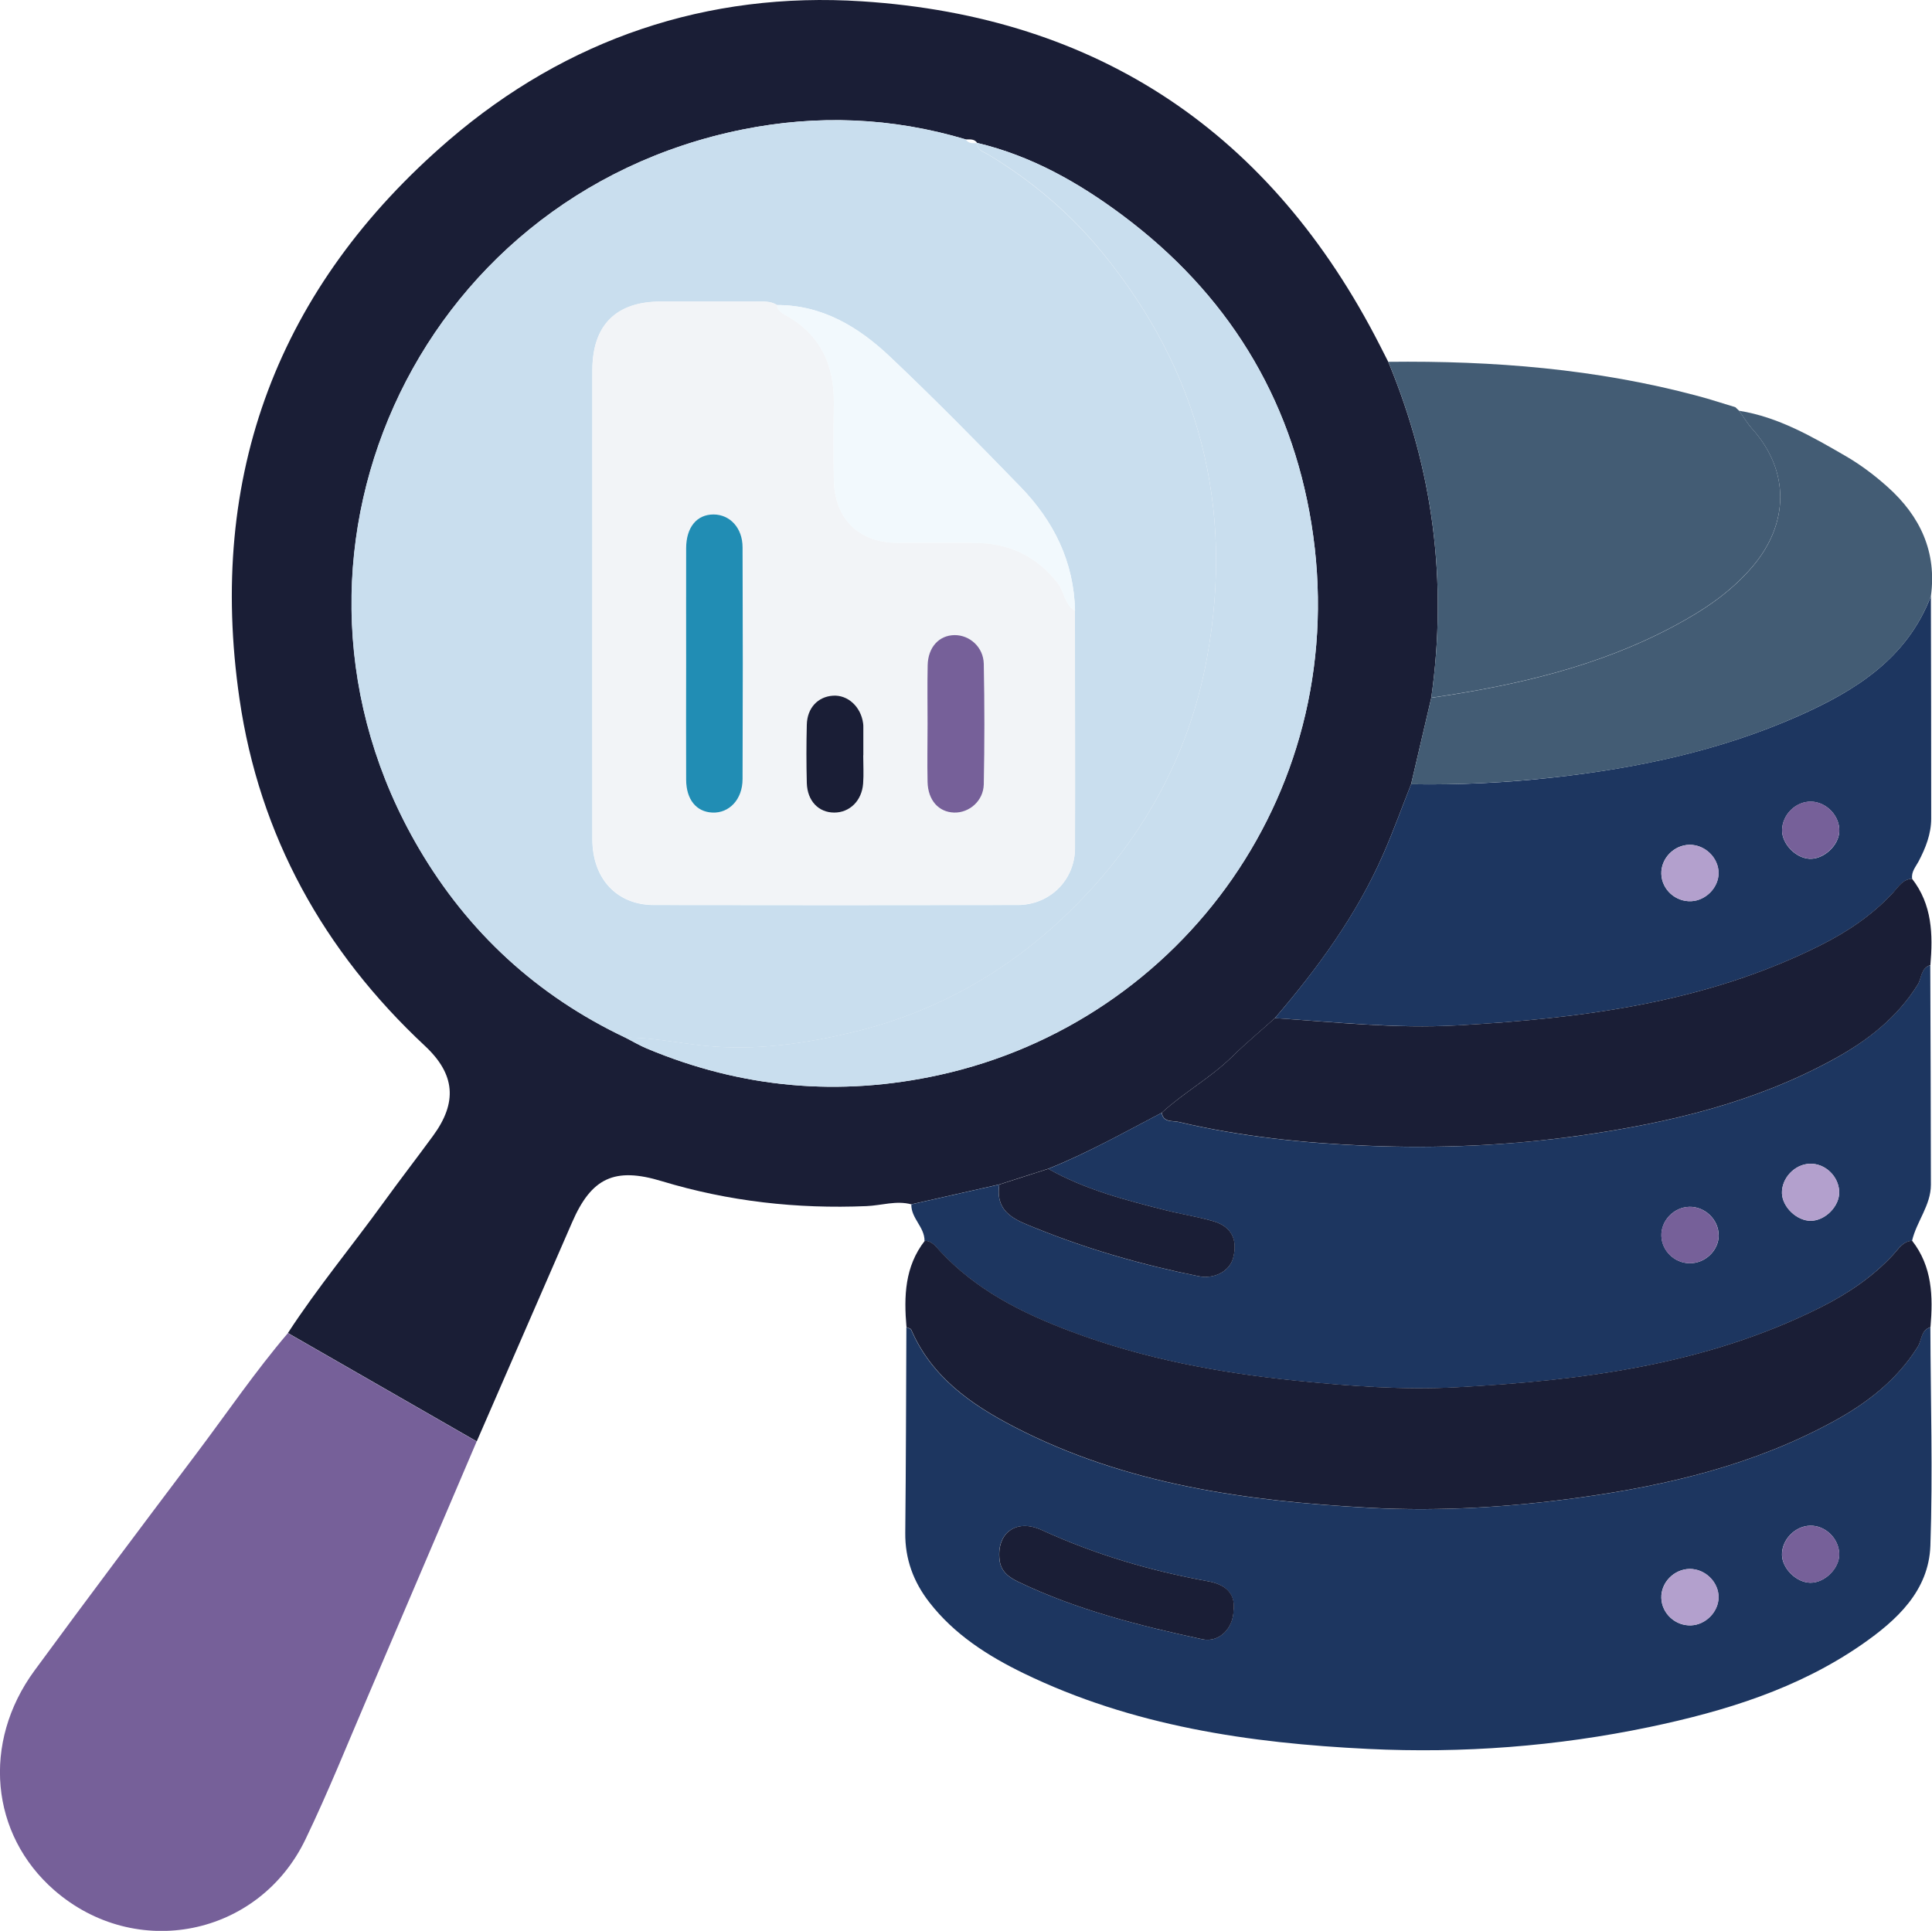
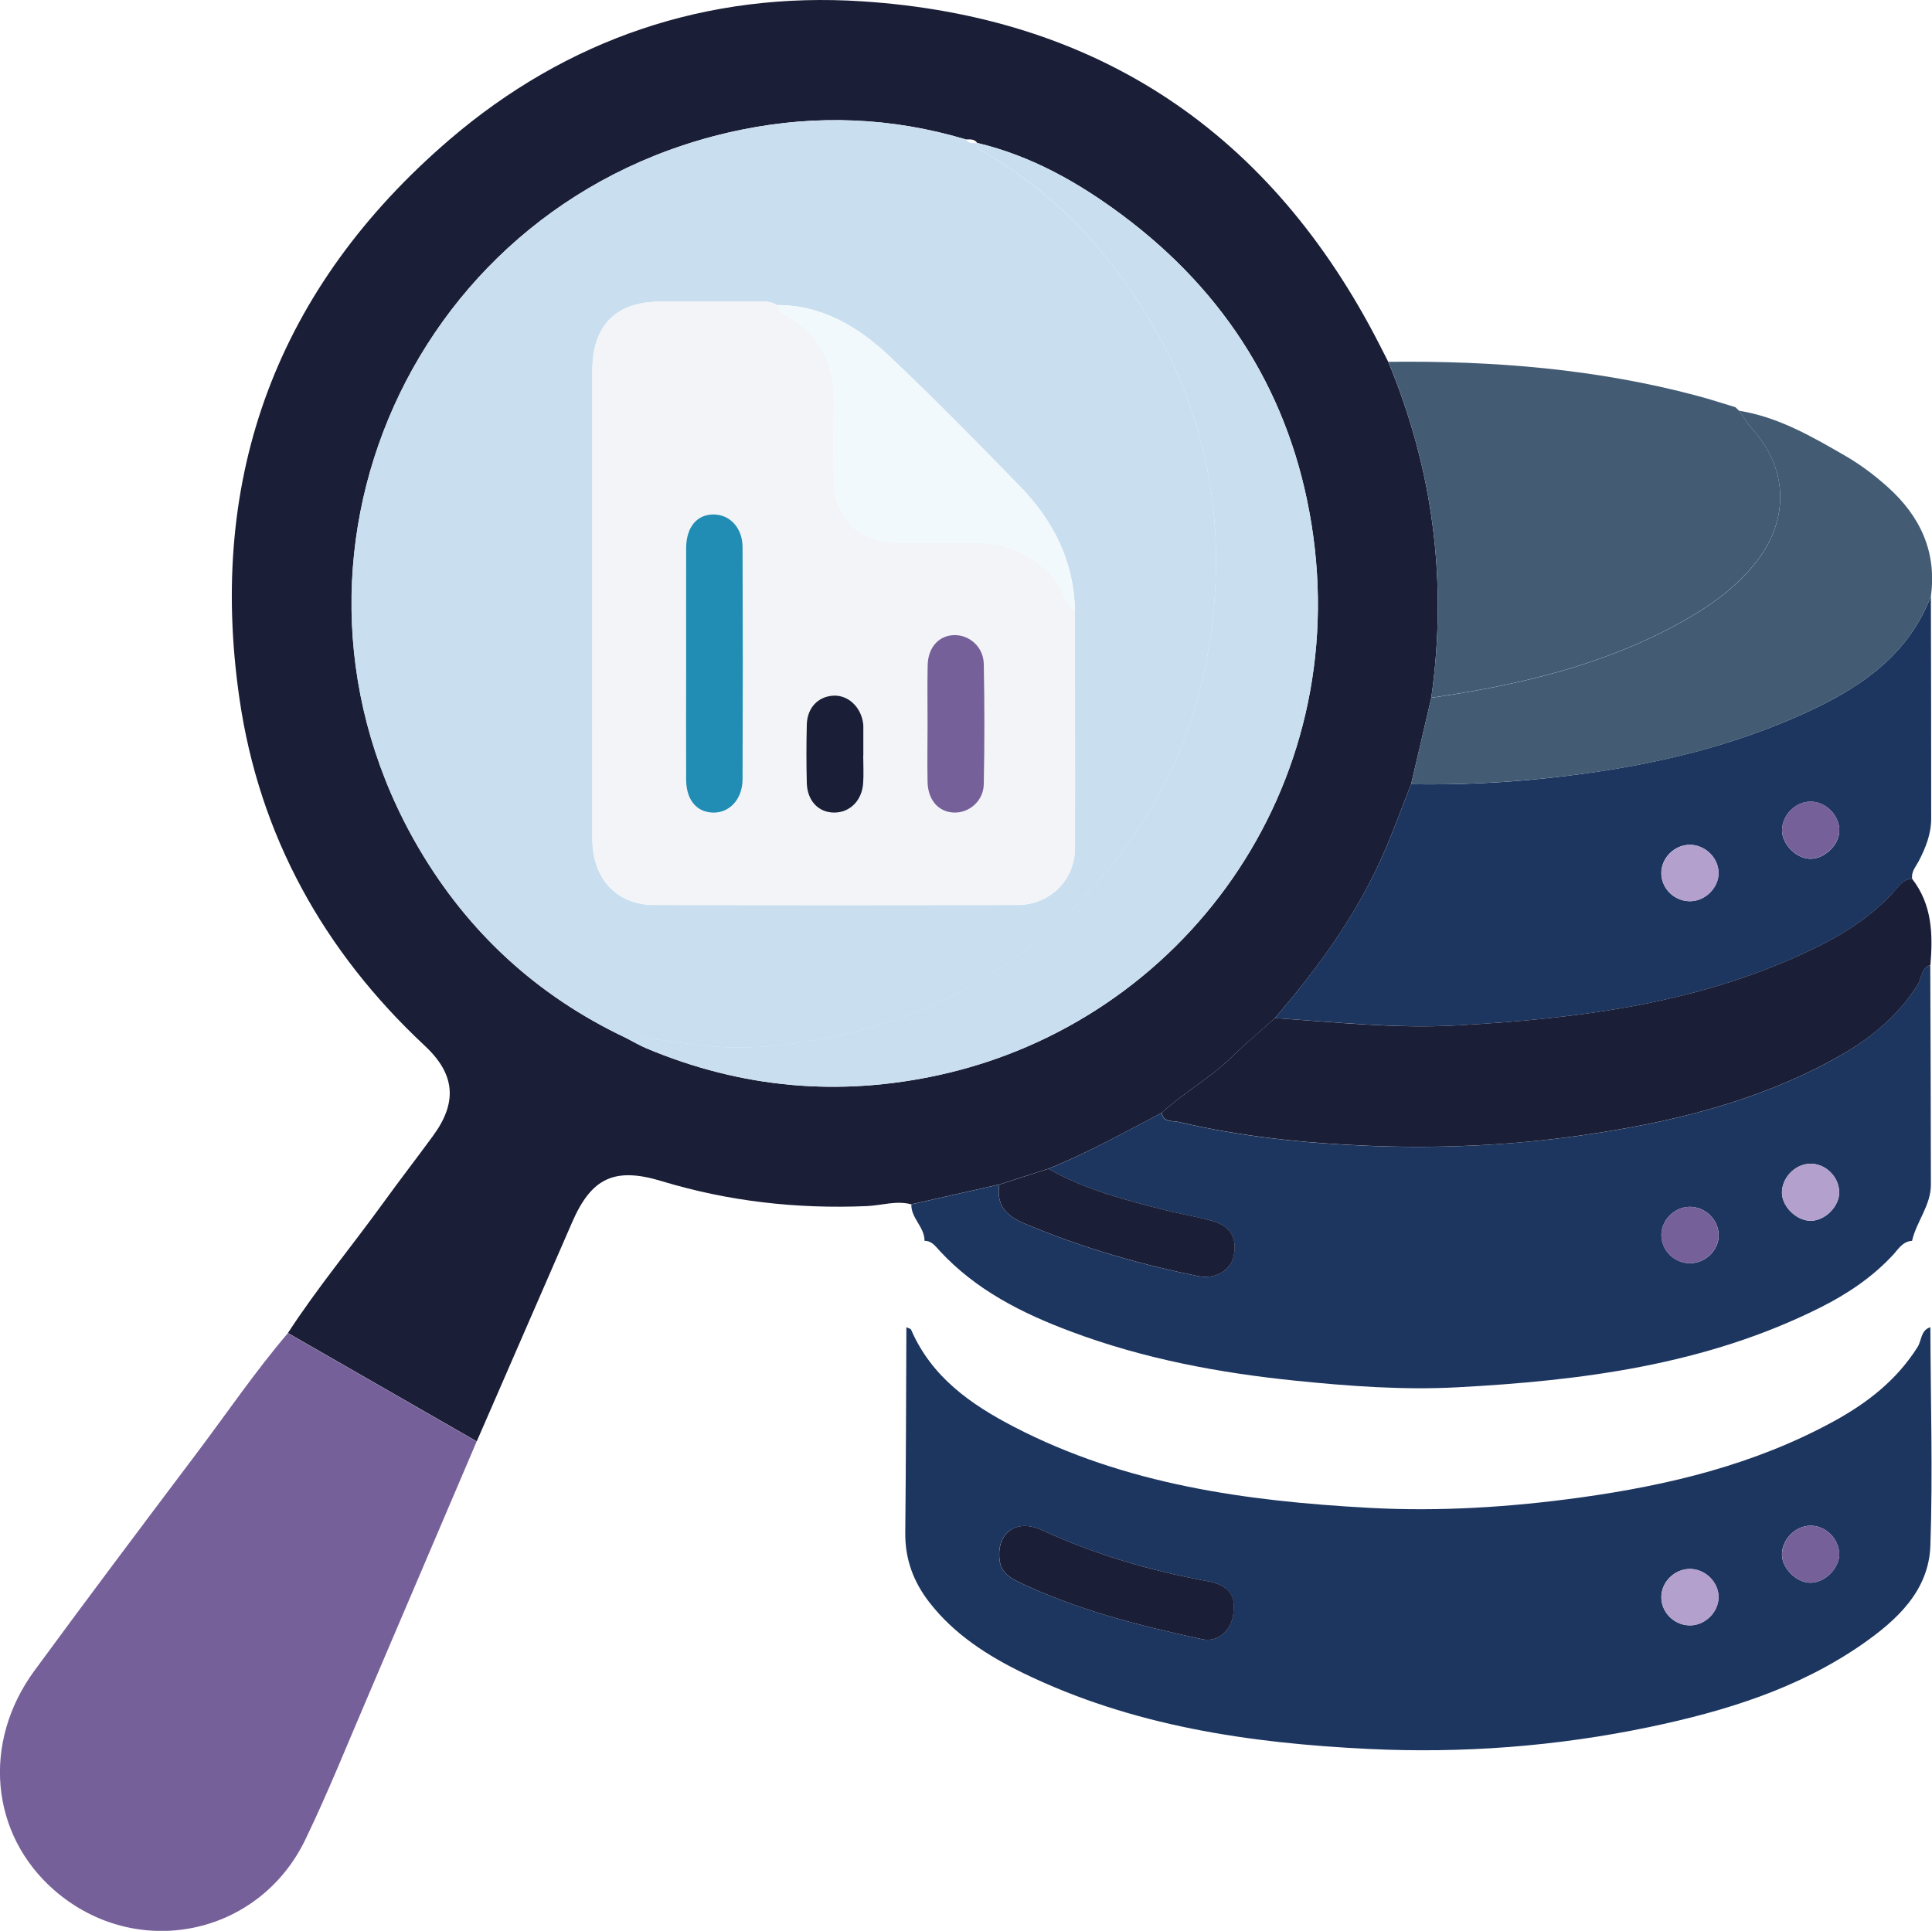
<svg xmlns="http://www.w3.org/2000/svg" id="Capa_2" viewBox="0 0 190.71 190.62">
  <defs>
    <style>.cls-1{fill:#f2f9fd;}.cls-2{fill:#1d3660;}.cls-3{fill:#1a1e36;}.cls-4{fill:#f2f4f7;}.cls-5{fill:#c9deee;}.cls-6{fill:#218db4;}.cls-7{fill:#91aad9;}.cls-8{fill:#766099;}.cls-9{fill:#b3a0cd;}.cls-10{fill:#435c74;}</style>
  </defs>
  <g id="texto">
    <path class="cls-3" d="M89.97,118.9c-1.49-.41-2.95.11-4.43.17-6.87.29-13.61-.46-20.21-2.46-4.66-1.42-6.95-.34-8.86,4.07-3.13,7.21-6.28,14.41-9.41,21.62-6.21-3.57-12.43-7.13-18.64-10.7,2.91-4.47,6.32-8.58,9.44-12.89,1.6-2.21,3.27-4.37,4.88-6.57,2.43-3.31,2.2-6.09-.8-8.89-10-9.34-16.34-20.76-18.3-34.26-3.21-22.07,3.81-40.66,20.7-55.18C55.96,3.84,69.81-.86,85.08.13c23.38,1.51,40.45,13.04,51.12,33.95.28.55.56,1.1.84,1.65,4.44,10.67,5.86,21.72,4.24,33.17-.66,2.84-1.33,5.68-1.99,8.52-.91,2.3-1.75,4.63-2.74,6.89-2.63,6.01-6.45,11.25-10.7,16.2-1.42,1.28-2.89,2.5-4.26,3.84-2.12,2.08-4.75,3.51-6.92,5.51-3.69,1.93-7.32,3.97-11.19,5.52-1.61.52-3.22,1.03-4.83,1.55-2.89.65-5.79,1.31-8.68,1.96ZM96.47,14.12c-.28-.43-.73-.35-1.14-.36-7.27-2.17-14.65-2.47-22.05-.97-32.42,6.54-48.6,42.52-31.93,70.96,4.86,8.29,11.66,14.55,20.37,18.68.71.36,1.4.78,2.13,1.08,9.35,3.92,18.99,4.79,28.89,2.61,23.94-5.27,40.93-28.28,36.71-54.43-2.03-12.58-8.39-22.78-18.64-30.43-4.34-3.24-9.01-5.88-14.35-7.15h0Z" />
    <path class="cls-2" d="M190.55,131.02c.02,7.19.25,14.4,0,21.58-.16,4.46-3.31,7.35-6.75,9.74-6.33,4.39-13.55,6.6-20.99,8.16-9.15,1.91-18.42,2.61-27.73,2.16-11.75-.57-23.31-2.26-34.06-7.48-3.53-1.72-6.82-3.82-9.28-6.99-1.57-2.02-2.41-4.27-2.38-6.88.07-6.76.08-13.52.11-20.28.16.08.42.13.47.25,2.01,4.65,5.87,7.36,10.15,9.58,11,5.71,22.96,7.34,35.09,8,6.97.38,13.95-.07,20.88-1.03,8.68-1.21,17.11-3.24,24.87-7.47,3.35-1.82,6.3-4.1,8.37-7.4.4-.65.3-1.65,1.25-1.93ZM121.77,158.91c.17-1.77-1.03-2.53-2.52-2.8-5.68-1.03-11.16-2.65-16.43-5.06-2.54-1.16-4.47.32-4.16,2.95.14,1.15.92,1.71,1.83,2.15,5.78,2.77,11.95,4.34,18.18,5.68,1.67.36,3.09-1.07,3.09-2.92ZM166.78,154.89c-1.54.02-2.84,1.35-2.79,2.87.05,1.53,1.39,2.77,2.94,2.7,1.45-.06,2.7-1.34,2.71-2.77.01-1.51-1.33-2.82-2.87-2.8ZM178.68,150.62c-1.5.03-2.82,1.4-2.78,2.9.04,1.35,1.43,2.71,2.79,2.73,1.44.02,2.89-1.42,2.86-2.84-.03-1.53-1.37-2.83-2.88-2.79Z" />
    <path class="cls-2" d="M103.48,115.39c3.87-1.56,7.5-3.6,11.19-5.53.15.99,1.06.77,1.63.9,6.14,1.45,12.4,2.1,18.68,2.36,7.04.29,14.07-.03,21.07-1.02,8.68-1.24,17.11-3.24,24.87-7.48,3.35-1.83,6.3-4.1,8.37-7.4.4-.65.3-1.65,1.25-1.93.02,7.22.06,14.45.06,21.67,0,2.04-1.42,3.63-1.86,5.54-.93.05-1.36.83-1.88,1.39-2.05,2.21-4.5,3.85-7.17,5.19-11.29,5.66-23.5,7.22-35.87,7.88-5.3.28-10.6-.11-15.9-.65-7.58-.77-15-2.16-22.16-4.84-4.85-1.81-9.41-4.1-13-7.98-.41-.44-.78-1-1.5-.99.02-1.36-1.34-2.23-1.3-3.6,2.89-.65,5.79-1.31,8.68-1.96-.45,2.87,1.76,3.56,3.68,4.34,5.17,2.09,10.52,3.62,15.99,4.71,1.52.3,3.05-.46,3.4-1.78.49-1.8-.15-3.12-1.92-3.64-1.54-.45-3.13-.68-4.68-1.08-4-1.01-8-2.04-11.64-4.1ZM169.65,121.93c0-1.52-1.35-2.82-2.88-2.79-1.54.03-2.83,1.37-2.77,2.89.06,1.47,1.29,2.66,2.78,2.68,1.55.02,2.88-1.26,2.88-2.78ZM181.55,117.64c-.06-1.53-1.4-2.81-2.91-2.75-1.5.05-2.8,1.44-2.74,2.94.06,1.35,1.47,2.69,2.83,2.69,1.45,0,2.87-1.45,2.82-2.88Z" />
    <path class="cls-8" d="M28.41,131.61c6.21,3.57,12.43,7.13,18.64,10.7-3.57,8.37-7.14,16.75-10.72,25.12-2.03,4.73-3.94,9.51-6.17,14.14-4.62,9.63-16.78,12.03-24.81,5.03-6.3-5.5-7.16-14.56-1.95-21.67,5.28-7.2,10.65-14.34,16.02-21.47,2.98-3.96,5.77-8.06,8.99-11.84Z" />
    <path class="cls-2" d="M125.85,100.51c4.24-4.95,8.06-10.19,10.7-16.2.99-2.26,1.83-4.59,2.74-6.89,4.7.08,9.37-.14,14.06-.67,8.34-.93,16.45-2.65,24.14-6.05,5.64-2.5,10.74-5.67,13.11-11.84.01,7.32.04,14.64.03,21.95,0,1.52-.55,2.91-1.25,4.24-.29.54-.73,1.02-.63,1.7-.93.05-1.36.83-1.89,1.39-2.05,2.21-4.5,3.85-7.17,5.19-11.29,5.66-23.5,7.21-35.88,7.9-6,.33-11.97-.33-17.95-.72ZM166.77,83.4c-1.54.02-2.83,1.36-2.78,2.88.05,1.54,1.4,2.76,2.95,2.69,1.45-.07,2.7-1.35,2.7-2.78,0-1.51-1.34-2.81-2.88-2.79ZM181.56,82.04c.04-1.5-1.27-2.87-2.78-2.9-1.51-.03-2.84,1.27-2.87,2.8-.03,1.34,1.3,2.75,2.68,2.84,1.41.09,2.94-1.31,2.97-2.73Z" />
-     <path class="cls-3" d="M91.27,122.49c.72,0,1.09.55,1.5.99,3.58,3.88,8.15,6.17,13,7.98,7.15,2.68,14.57,4.07,22.16,4.84,5.3.54,10.6.94,15.9.65,12.37-.66,24.58-2.22,35.87-7.88,2.67-1.34,5.12-2.98,7.17-5.19.53-.57.95-1.34,1.88-1.39,1.99,2.55,2.07,5.5,1.81,8.53-.95.29-.85,1.29-1.25,1.93-2.07,3.31-5.02,5.58-8.37,7.4-7.76,4.23-16.19,6.26-24.87,7.47-6.94.97-13.91,1.41-20.88,1.03-12.13-.66-24.09-2.29-35.09-8-4.28-2.22-8.14-4.93-10.15-9.58-.06-.13-.31-.17-.47-.25-.26-3.03-.18-5.98,1.81-8.53Z" />
    <path class="cls-10" d="M141.28,68.89c1.62-11.44.2-22.5-4.24-33.17,10.32-.12,20.54.69,30.55,3.37,1.25.33,2.47.74,3.71,1.11.13.12.25.24.38.36,0,0-.01-.02-.01-.02.43.6.8,1.25,1.29,1.79,3.75,4.18,3.62,9.37.05,13.58-2.18,2.57-4.86,4.34-7.74,5.88-7.5,4.02-15.65,5.88-23.99,7.09Z" />
    <path class="cls-3" d="M125.85,100.51c5.98.4,11.95,1.06,17.95.72,12.38-.69,24.59-2.24,35.88-7.9,2.67-1.34,5.12-2.98,7.17-5.19.53-.57.95-1.34,1.89-1.39,1.99,2.55,2.07,5.5,1.81,8.53-.95.29-.85,1.29-1.25,1.93-2.07,3.31-5.02,5.58-8.37,7.4-7.76,4.24-16.19,6.24-24.87,7.48-7,1-14.04,1.31-21.07,1.02-6.27-.26-12.54-.91-18.68-2.36-.57-.13-1.48.08-1.63-.9,2.18-2,4.8-3.43,6.92-5.51,1.36-1.34,2.83-2.56,4.26-3.84Z" />
    <path class="cls-10" d="M141.28,68.89c8.34-1.21,16.49-3.07,23.99-7.09,2.88-1.54,5.56-3.31,7.74-5.88,3.57-4.21,3.7-9.4-.05-13.58-.49-.55-.87-1.19-1.29-1.79,3.87.62,7.2,2.55,10.51,4.47,1.49.86,2.9,1.93,4.18,3.08,3.18,2.86,4.84,6.38,4.24,10.76-2.36,6.17-7.46,9.34-13.11,11.84-7.69,3.41-15.8,5.13-24.14,6.05-4.69.52-9.36.75-14.06.67.66-2.84,1.33-5.68,1.99-8.52Z" />
    <path class="cls-7" d="M171.67,40.57c-.13-.12-.25-.24-.38-.36.13.12.25.24.38.36Z" />
    <path class="cls-5" d="M61.71,102.43c-8.71-4.14-15.51-10.4-20.37-18.68-16.68-28.43-.49-64.41,31.93-70.96,7.4-1.49,14.78-1.2,22.05.97.28.43.71.39,1.14.36,0,0,0,0,0,0-.01.73.61.86,1.07,1.13,4.29,2.58,8.08,5.8,11.23,9.63,9.62,11.72,13.11,25.15,10.38,40.09-1.8,9.86-6.57,18.25-13.71,25.17-5.95,5.77-13.06,9.8-21.18,11.75-4.79,1.15-9.63,1.86-14.64,1.36-2.63-.26-5.24-.84-7.9-.81ZM106.11,60.29c-.1-4.82-2.1-8.84-5.38-12.22-4.22-4.35-8.47-8.68-12.87-12.84-3.09-2.93-6.67-5.12-11.17-5.11-.67-.42-1.43-.34-2.17-.34-3.1,0-6.2,0-9.3,0-4.41,0-6.74,2.33-6.75,6.76-.01,5.27,0,10.54,0,15.81,0,10.17-.01,20.33,0,30.5,0,3.9,2.42,6.49,6.07,6.5,11.96.02,23.93.02,35.89,0,3.19,0,5.67-2.45,5.68-5.61.02-7.81,0-15.62-.01-23.43Z" />
    <path class="cls-5" d="M61.71,102.43c2.66-.03,5.27.55,7.9.81,5.02.5,9.86-.21,14.64-1.36,8.11-1.95,15.22-5.98,21.18-11.75,7.14-6.92,11.91-15.3,13.71-25.17,2.73-14.94-.76-28.36-10.38-40.09-3.14-3.83-6.94-7.06-11.23-9.63-.46-.28-1.08-.4-1.07-1.13,5.34,1.27,10.01,3.91,14.35,7.15,10.25,7.65,16.61,17.85,18.64,30.43,4.22,26.14-12.76,49.16-36.71,54.43-9.9,2.18-19.54,1.31-28.89-2.61-.73-.31-1.42-.72-2.13-1.08Z" />
    <path class="cls-3" d="M103.48,115.39c3.64,2.06,7.64,3.09,11.64,4.1,1.55.39,3.15.63,4.68,1.08,1.77.52,2.41,1.84,1.92,3.64-.36,1.32-1.89,2.09-3.4,1.78-5.47-1.1-10.82-2.62-15.99-4.71-1.93-.78-4.14-1.47-3.68-4.34,1.61-.52,3.22-1.03,4.83-1.55Z" />
    <path class="cls-3" d="M121.77,158.91c0,1.85-1.42,3.28-3.09,2.92-6.23-1.34-12.4-2.9-18.18-5.68-.91-.44-1.7-1-1.83-2.15-.31-2.63,1.61-4.12,4.16-2.95,5.26,2.41,10.74,4.03,16.43,5.06,1.5.27,2.7,1.03,2.52,2.8Z" />
    <path class="cls-9" d="M166.78,154.89c1.54-.02,2.88,1.29,2.87,2.8-.01,1.43-1.26,2.71-2.71,2.77-1.55.06-2.9-1.17-2.94-2.7-.05-1.51,1.25-2.85,2.79-2.87Z" />
    <path class="cls-8" d="M178.68,150.62c1.51-.03,2.84,1.27,2.88,2.79.03,1.42-1.42,2.86-2.86,2.84-1.37-.02-2.76-1.38-2.79-2.73-.04-1.5,1.27-2.87,2.78-2.9Z" />
    <path class="cls-8" d="M169.65,121.93c0,1.52-1.33,2.8-2.88,2.78-1.49-.02-2.72-1.21-2.78-2.68-.06-1.51,1.24-2.86,2.77-2.89,1.53-.03,2.88,1.27,2.88,2.79Z" />
    <path class="cls-9" d="M181.55,117.64c.05,1.42-1.38,2.88-2.82,2.88-1.36,0-2.77-1.34-2.83-2.69-.06-1.49,1.23-2.89,2.74-2.94,1.51-.05,2.86,1.22,2.91,2.75Z" />
    <path class="cls-9" d="M166.77,83.4c1.54-.02,2.88,1.28,2.88,2.79,0,1.43-1.25,2.71-2.7,2.78-1.55.07-2.9-1.16-2.95-2.69-.05-1.52,1.24-2.85,2.78-2.88Z" />
    <path class="cls-8" d="M181.56,82.04c-.04,1.42-1.57,2.82-2.97,2.73-1.38-.09-2.7-1.49-2.68-2.84.03-1.53,1.36-2.83,2.87-2.8,1.5.03,2.82,1.4,2.78,2.9Z" />
    <path class="cls-4" d="M106.11,60.29c0,7.81.03,15.62.01,23.43,0,3.16-2.49,5.61-5.68,5.61-11.96.02-23.93.02-35.89,0-3.65,0-6.06-2.6-6.07-6.5-.02-10.17,0-20.33,0-30.5,0-5.27,0-10.54,0-15.81,0-4.43,2.34-6.76,6.75-6.76,3.1,0,6.2,0,9.3,0,.74,0,1.5-.08,2.17.34.03.5.36.74.76.96,3.54,1.91,4.92,4.98,4.85,8.87-.04,2.47-.05,4.95,0,7.43.08,3.88,2.46,6.21,6.3,6.23,2.54.01,5.07,0,7.61,0,3.34.02,6.04,1.25,8.16,3.93.7.88.68,2.15,1.73,2.76ZM67.73,65.46c0,3.84-.02,7.69,0,11.53.01,1.96,1.01,3.17,2.58,3.24,1.67.07,2.98-1.31,2.99-3.31.03-7.63.03-15.25,0-22.88,0-1.91-1.26-3.24-2.87-3.24-1.64,0-2.69,1.25-2.7,3.32-.02,3.78,0,7.56,0,11.35ZM91.56,71.44c0,1.92-.03,3.84,0,5.77.04,1.8,1.08,2.98,2.61,3.03,1.48.05,2.9-1.14,2.94-2.78.09-3.97.09-7.94,0-11.9-.03-1.65-1.39-2.85-2.88-2.84-1.53.01-2.62,1.18-2.66,2.97-.04,1.92-.01,3.84-.01,5.77ZM85.21,74.57h0c0-.93,0-1.86,0-2.79,0-.12,0-.25-.02-.37-.22-1.65-1.51-2.83-2.98-2.73-1.49.1-2.53,1.21-2.58,2.86-.05,1.92-.05,3.84,0,5.76.05,1.77,1.16,2.92,2.71,2.92,1.52,0,2.72-1.16,2.85-2.86.07-.92.01-1.86.01-2.79Z" />
    <path class="cls-1" d="M106.11,60.29c-1.06-.6-1.03-1.88-1.73-2.76-2.12-2.68-4.82-3.91-8.16-3.93-2.54-.01-5.07,0-7.61,0-3.84-.02-6.23-2.35-6.3-6.23-.05-2.47-.04-4.95,0-7.43.07-3.89-1.32-6.96-4.85-8.87-.4-.22-.73-.46-.76-.96,4.5,0,8.07,2.18,11.17,5.11,4.4,4.17,8.65,8.49,12.87,12.84,3.28,3.38,5.28,7.4,5.38,12.22Z" />
    <path class="cls-6" d="M67.73,65.46c0-3.78-.01-7.56,0-11.35.01-2.07,1.06-3.32,2.7-3.32,1.62,0,2.87,1.33,2.87,3.24.03,7.63.03,15.25,0,22.88,0,2.01-1.32,3.39-2.99,3.31-1.57-.07-2.57-1.28-2.58-3.24-.02-3.84,0-7.69,0-11.53Z" />
    <path class="cls-8" d="M91.56,71.44c0-1.92-.03-3.85.01-5.77.04-1.79,1.14-2.96,2.66-2.97,1.49-.01,2.85,1.19,2.88,2.84.08,3.97.08,7.94,0,11.9-.04,1.64-1.45,2.83-2.94,2.78-1.52-.05-2.57-1.22-2.61-3.03-.04-1.92,0-3.84,0-5.77Z" />
    <path class="cls-3" d="M85.21,74.57c0,.93.06,1.86-.01,2.79-.13,1.7-1.33,2.86-2.85,2.86-1.55,0-2.66-1.15-2.71-2.92-.05-1.92-.05-3.84,0-5.76.04-1.65,1.09-2.76,2.58-2.86,1.47-.1,2.76,1.09,2.98,2.73.02.12.02.25.02.37,0,.93,0,1.86,0,2.79h0Z" />
  </g>
</svg>